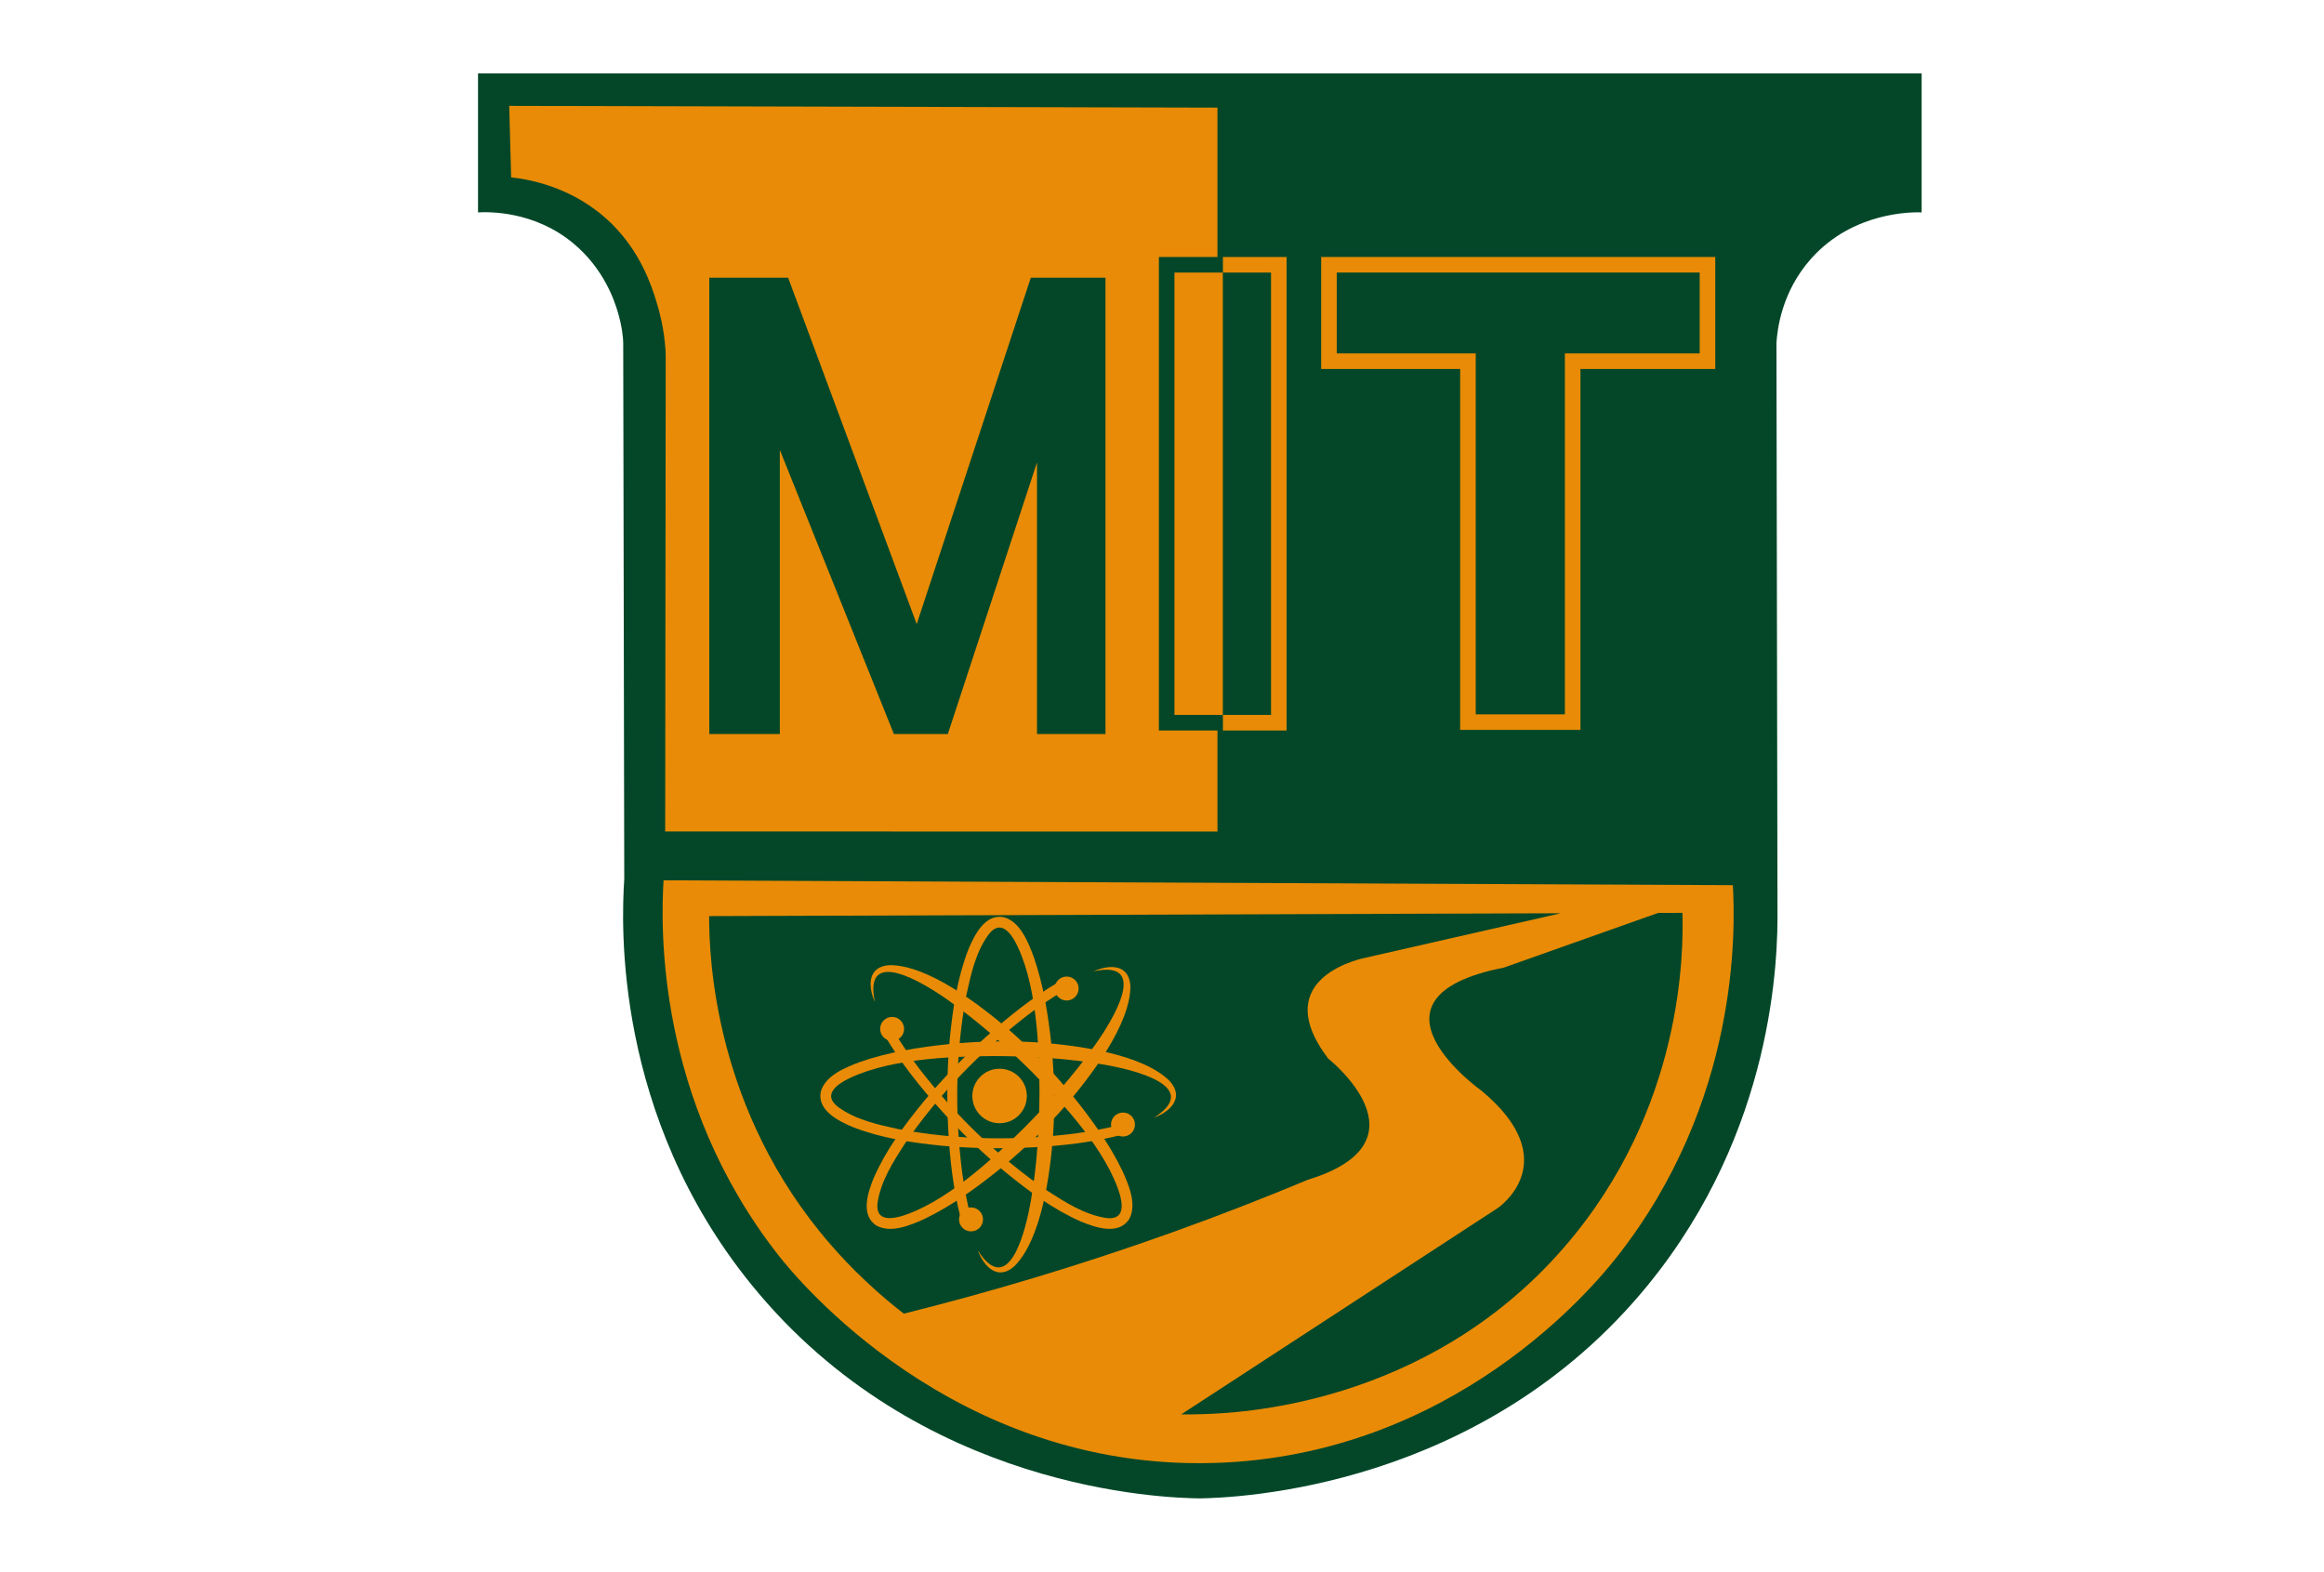
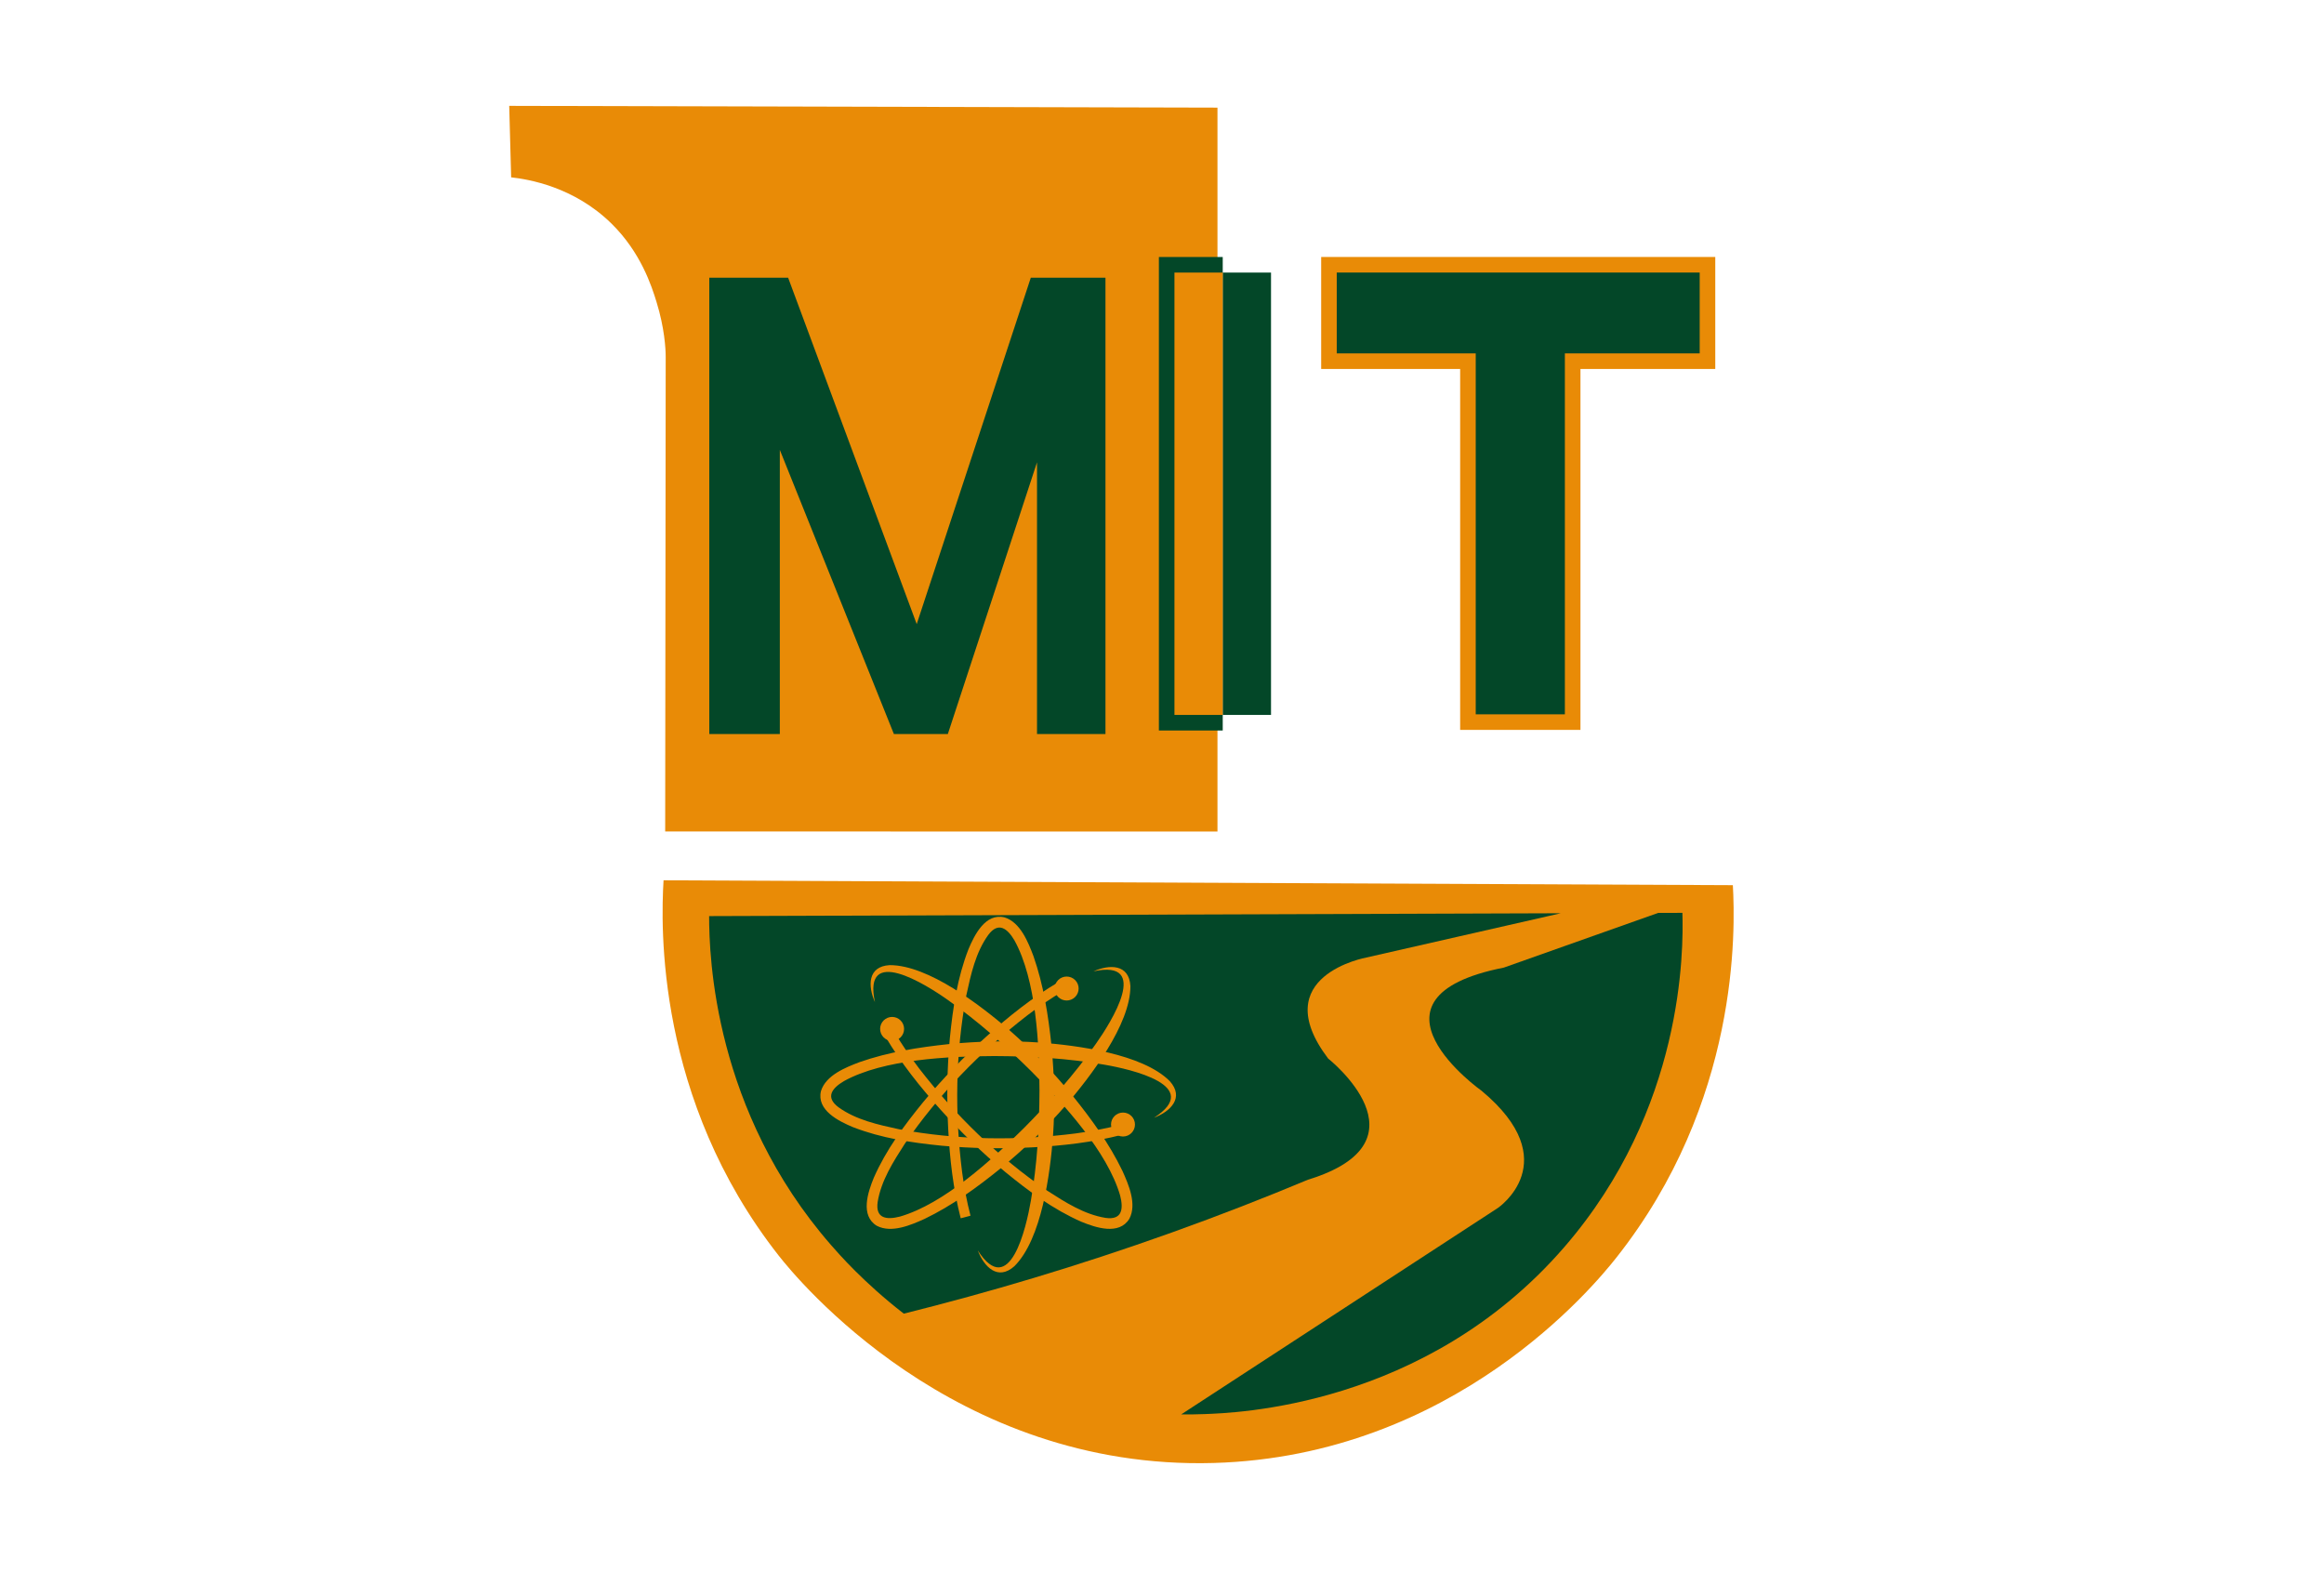
<svg xmlns="http://www.w3.org/2000/svg" id="Layer_10" data-name="Layer 10" viewBox="0 0 1492.11 1009">
  <defs>
    <style>
      .cls-1 {
        fill: #e98b06;
      }

      .cls-2 {
        fill: #034728;
      }
    </style>
  </defs>
-   <path class="cls-2" d="M1233.78,47.12v89.23c-5.66-.18-43.75-.72-70.88,29.61-19.24,21.51-21.83,46.11-22.34,54.28,.22,120.97,.44,241.93,.66,362.89,.4,32.43-2.29,142.73-83.14,241.84-107.02,131.2-264.42,136.62-287.74,137.03-22.35-.26-180.24-4.79-287.73-137.03-88.54-108.91-83.71-231.66-81.81-260.48-.22-114.75-.45-229.5-.67-344.25,0-3.53-.82-10.96-3.52-20.06-1.83-6.13-8.49-27.46-28.75-44.15-25.03-20.62-53.7-20.04-60.95-19.68V47.12h926.87Z" />
+   <path class="cls-2" d="M1233.78,47.12v89.23V47.12h926.87Z" />
  <path class="cls-1" d="M326.94,67.97c.41,15.3,.83,30.59,1.24,45.89,11.03,1.22,40.38,6,64.5,29.77,18.78,18.51,25.65,39.91,28.85,50.29,5.08,16.46,5.89,29.89,5.88,35.29-.11,101.54-.22,203.07-.33,304.61,118.2,.01,236.39,.03,354.59,.04V69.1c-151.58-.38-303.15-.75-454.73-1.13Z" />
  <path class="cls-1" d="M426.03,565.17c-1.75,29.06-5.03,140.52,73.99,241.04,11.25,14.31,111.91,137.85,279.21,133.06,154.46-4.43,244.49-114.11,258.31-131.55,79.42-100.17,76.6-211.04,75.03-239.41-228.85-1.04-457.7-2.09-686.54-3.13Z" />
  <g>
    <path class="cls-2" d="M752.35,791.3c30.48-10.92,59.62-22.28,87.39-33.89,80.42-24.64,12.97-77.82,12.97-77.82-40.21-53.18,24.64-64.85,24.64-64.85l124.74-28.41c-182.27,.61-364.53,1.22-546.8,1.83,0,26.18,3.12,125,78.27,211.19,4.94,5.66,20.89,24.01,46.71,44.05,54.11-13.49,111.78-30.51,172.08-52.1Z" />
    <path class="cls-2" d="M1080.18,586.07l-15.6,.05-99.03,35.1c-98.58,19.46-14.27,79.12-14.27,79.12,54.48,45.4,10.38,75.23,10.38,75.23-67.75,44.17-135.5,88.33-203.25,132.5,4.99,.06,10.04,.01,15.18-.2,17.95-.73,141.28-3.88,230.76-107.2,76.9-88.78,76.53-190.8,75.83-214.6Z" />
  </g>
  <polygon class="cls-2" points="455.4 467.27 455.4 178.29 506.01 178.29 588.57 400.69 661.82 178.29 709.76 178.29 709.76 471.27 665.81 471.27 665.81 296.82 608.55 471.27 573.92 471.27 500.68 288.83 500.68 471.27 455.4 471.27 455.4 467.27" />
  <g>
-     <rect class="cls-1" x="785.05" y="165" width="41" height="304" />
    <rect class="cls-2" x="744.05" y="165" width="41" height="304" />
    <rect class="cls-2" x="785.05" y="175" width="31" height="284" />
    <rect class="cls-1" x="754.05" y="175" width="31" height="284" />
  </g>
  <g>
    <polygon class="cls-1" points="848.25 164.98 848.25 236.89 937.48 236.89 937.48 468.61 1014.72 468.61 1014.72 236.89 1101.28 236.89 1101.28 164.98 848.25 164.98" />
    <polygon class="cls-2" points="947.48 458.61 947.48 226.89 858.25 226.89 858.25 174.98 1091.28 174.98 1091.28 226.89 1004.72 226.89 1004.72 458.61 947.48 458.61" />
  </g>
  <g>
    <g>
      <path class="cls-1" d="M702,623.65c10.31-4.61,22.98-4.8,23.77,9.46,.06,24.82-25.87,58.33-41.59,76.67-12.79,14.64-26.84,28.11-41.86,40.43-15.18,12.27-30.96,23.79-48.67,32.33-8.76,3.94-21.27,9.4-30.73,4.43-10.74-6.6-5.69-21.56-1.9-30.82,7.93-18.06,19.6-33.76,31.95-48.86,12.38-14.9,25.89-28.79,40.26-41.76,14.42-12.99,29.64-25.11,46.41-35.04,0,0,3.28,5.62,3.28,5.62-8.13,4.76-15.95,10.15-23.5,15.9-30.02,23.22-56.99,50.91-78.45,82.24-7.49,11.64-15.22,23.69-17.46,37.4-1.55,10.7,5.68,11.63,14.33,9.41,28.14-8.14,58.9-36.34,79.65-56.9,16.66-16.8,32.47-34.56,46.07-53.93,9.89-13.98,35.52-54.67-1.57-46.59h0Z" />
      <circle class="cls-1" cx="684.84" cy="634.66" r="7.69" transform="translate(-248.19 670.14) rotate(-45)" />
    </g>
    <g>
      <path class="cls-1" d="M561.77,643.41c-4.61-10.31-4.8-22.98,9.46-23.77,24.82-.06,58.33,25.87,76.67,41.59,14.64,12.79,28.11,26.84,40.43,41.86,12.27,15.18,23.79,30.96,32.33,48.67,3.94,8.76,9.4,21.27,4.43,30.73-6.6,10.74-21.56,5.69-30.82,1.9-18.06-7.93-33.76-19.6-48.86-31.95-14.9-12.38-28.79-25.89-41.76-40.26-12.99-14.42-25.11-29.64-35.04-46.41,0,0,5.62-3.28,5.62-3.28,4.76,8.13,10.15,15.95,15.9,23.5,23.22,30.02,50.91,56.99,82.24,78.45,11.64,7.49,23.69,15.22,37.4,17.46,10.7,1.55,11.63-5.68,9.41-14.33-8.14-28.14-36.34-58.9-56.9-79.65-16.8-16.66-34.56-32.47-53.93-46.07-13.98-9.89-54.67-35.52-46.59,1.57h0Z" />
      <circle class="cls-1" cx="572.77" cy="660.58" r="7.69" transform="translate(-299.34 598.49) rotate(-45)" />
    </g>
    <g>
      <path class="cls-1" d="M627.79,802.81c20.52,31.93,31.16-14.94,34.06-31.83,4.08-23.32,5.45-47.05,5.55-70.71-.14-29.17-1.95-70.92-16.09-96.55-4.46-7.52-10.25-12.25-16.79-3.48-8.12,11.27-11.16,25.27-14.1,38.79-6.98,37.33-7.49,75.98-2.68,113.62,1.27,9.41,2.99,18.75,5.37,27.86,0,0-6.29,1.66-6.29,1.66-4.84-18.88-7.03-38.21-8.04-57.6-.99-19.33-.72-38.71,1.06-58,1.94-19.41,4.79-38.76,11.96-57.14,3.88-9.25,10.88-23.36,23.14-20.45,10.19,3.15,15.2,15.92,18.59,24.86,6.48,18.56,9.49,37.87,11.55,57.28,1.9,19.33,2.32,38.79,1.01,58.19-1.84,24.04-7.23,66.16-24.8,83.62-10.6,9.46-19.41,.56-23.5-10.12h0Z" />
-       <circle class="cls-1" cx="623.44" cy="782.89" r="7.69" />
    </g>
    <g>
      <path class="cls-1" d="M740.93,717.62c31.93-20.52-14.94-31.16-31.83-34.06-23.32-4.08-47.05-5.45-70.71-5.55-29.17,.14-70.92,1.95-96.55,16.09-7.52,4.46-12.25,10.25-3.48,16.79,11.27,8.12,25.27,11.16,38.79,14.1,37.33,6.98,75.98,7.49,113.62,2.68,9.41-1.27,18.75-2.99,27.86-5.37,0,0,1.66,6.29,1.66,6.29-18.88,4.84-38.21,7.03-57.6,8.04-19.33,.99-38.71,.72-58-1.06-19.41-1.94-38.76-4.79-57.14-11.96-9.25-3.88-23.36-10.88-20.45-23.14,3.15-10.19,15.92-15.2,24.86-18.59,18.56-6.48,37.87-9.49,57.28-11.55,19.33-1.9,38.79-2.32,58.19-1.01,24.04,1.84,66.16,7.23,83.62,24.8,9.46,10.6,.56,19.41-10.12,23.5h0Z" />
      <circle class="cls-1" cx="721.01" cy="721.98" r="7.69" />
    </g>
-     <circle class="cls-1" cx="641.77" cy="703.65" r="17.5" />
  </g>
</svg>